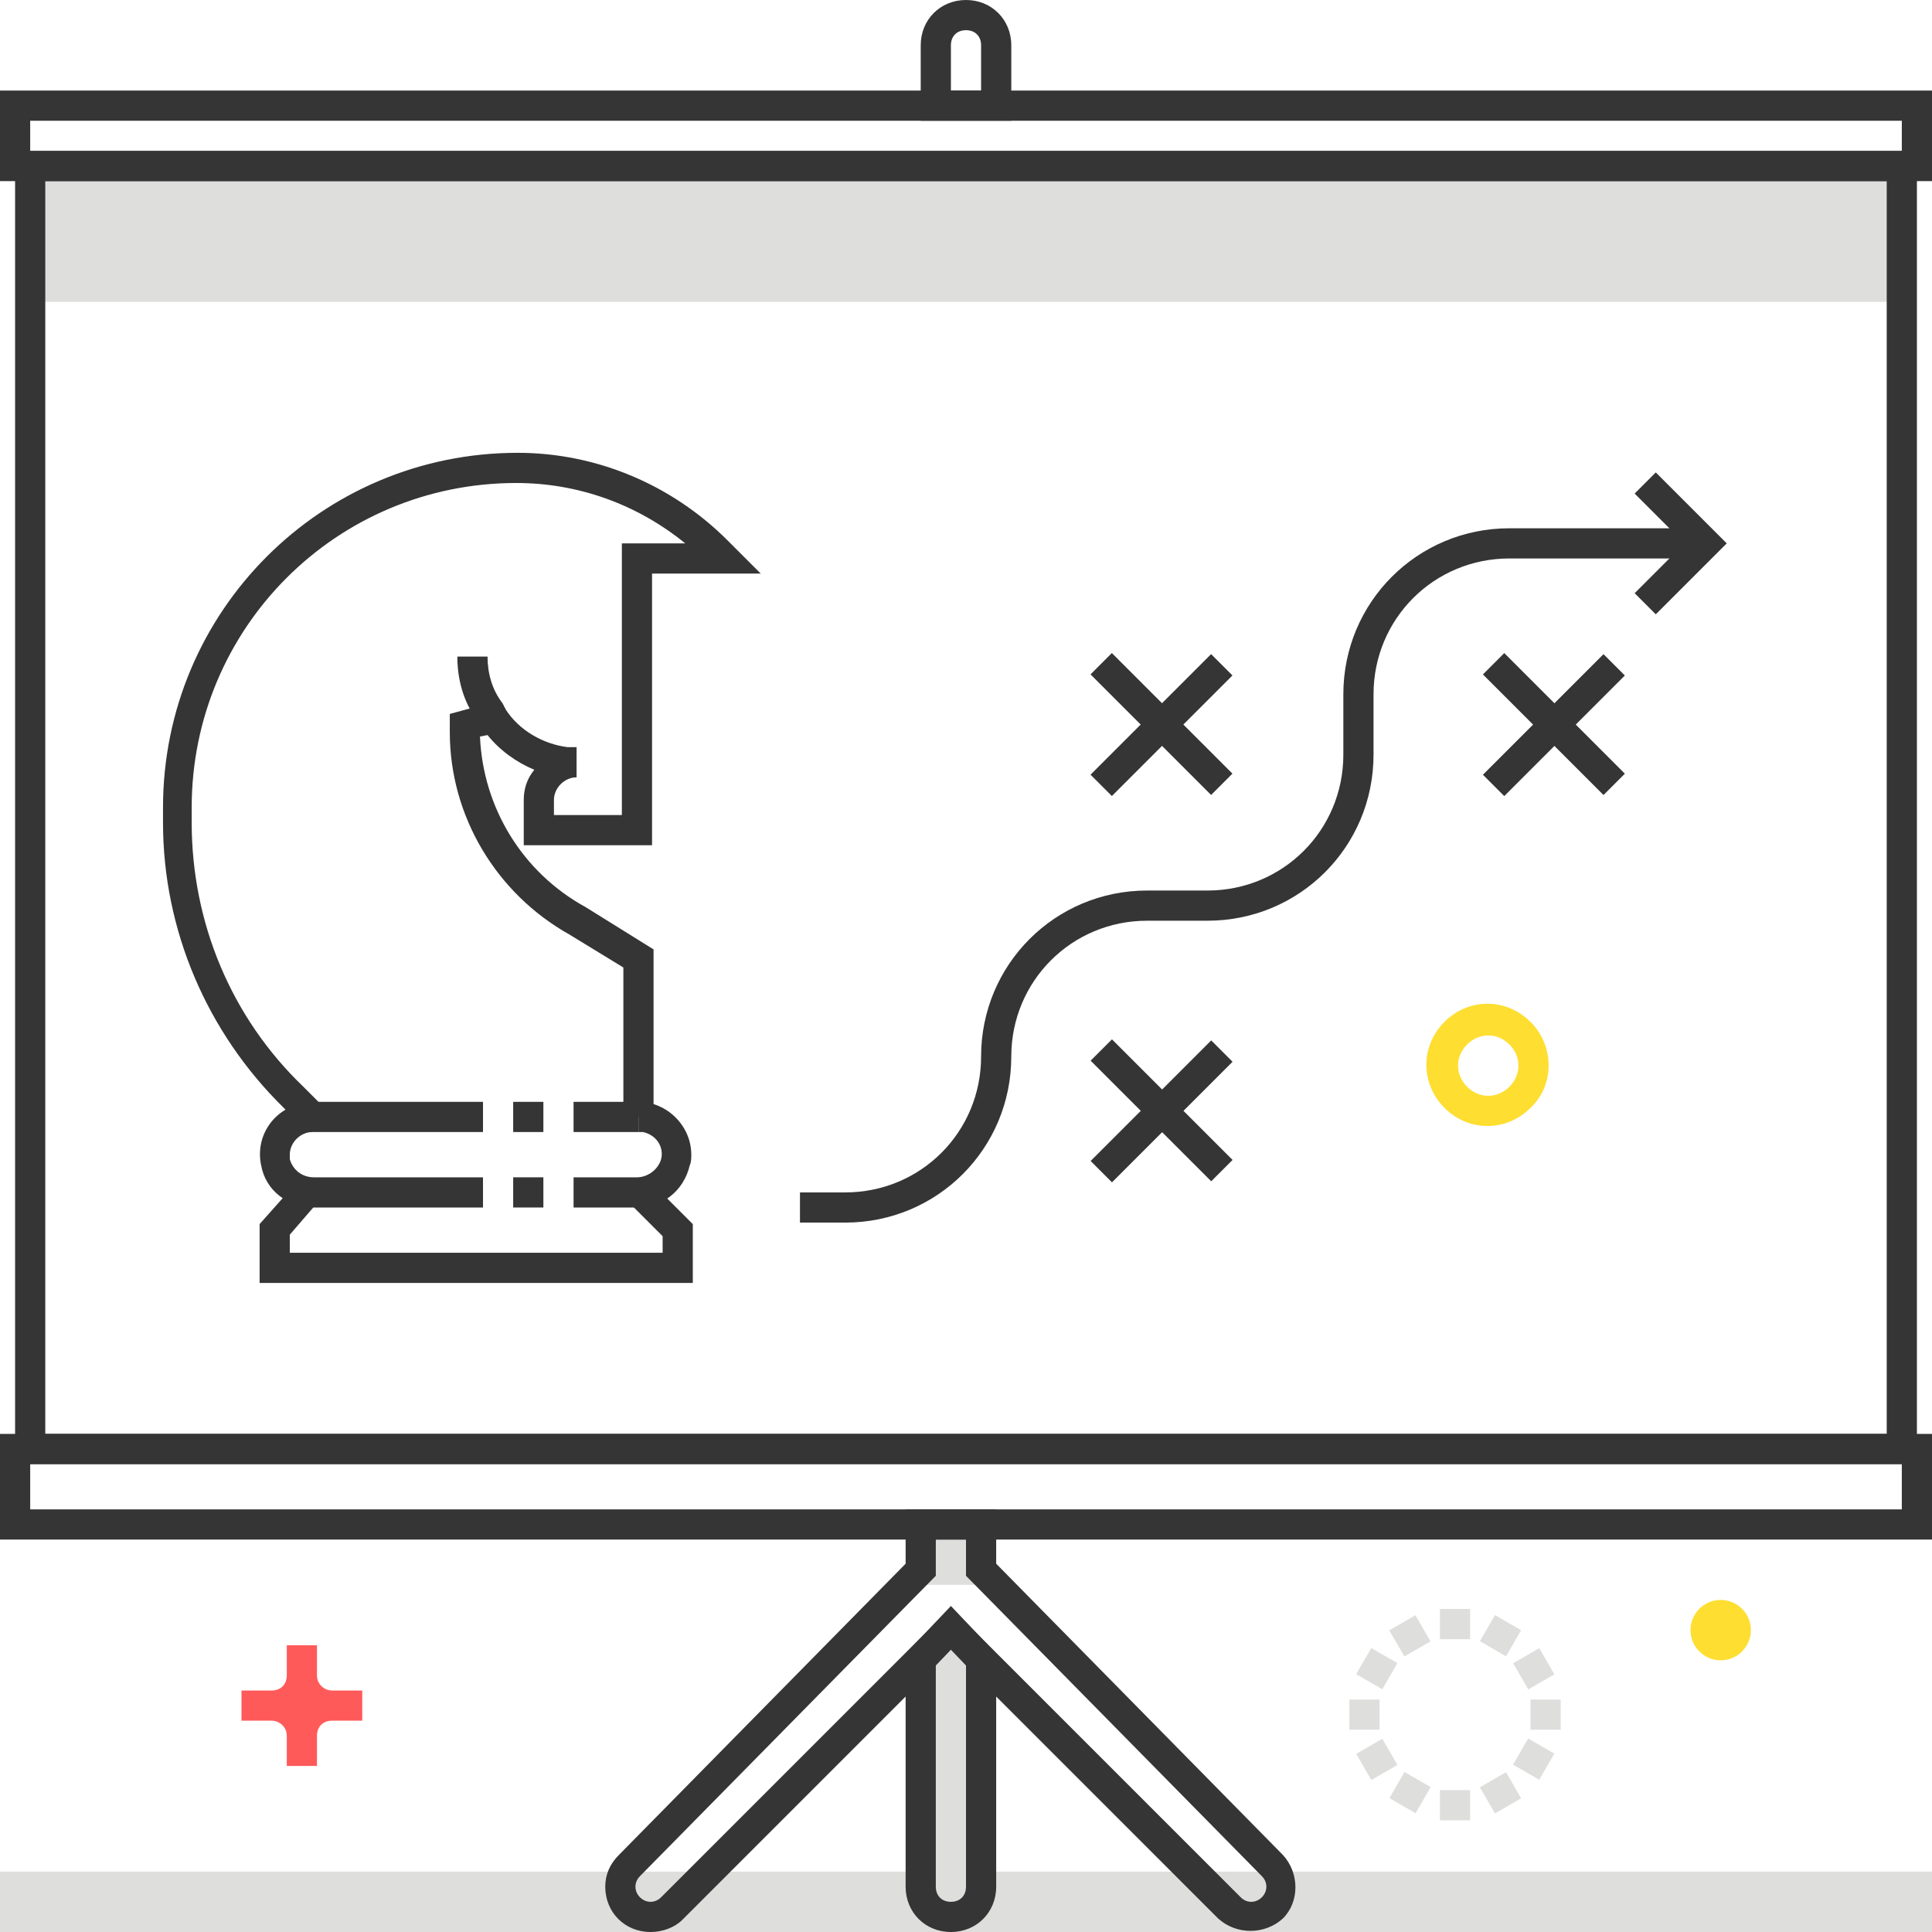
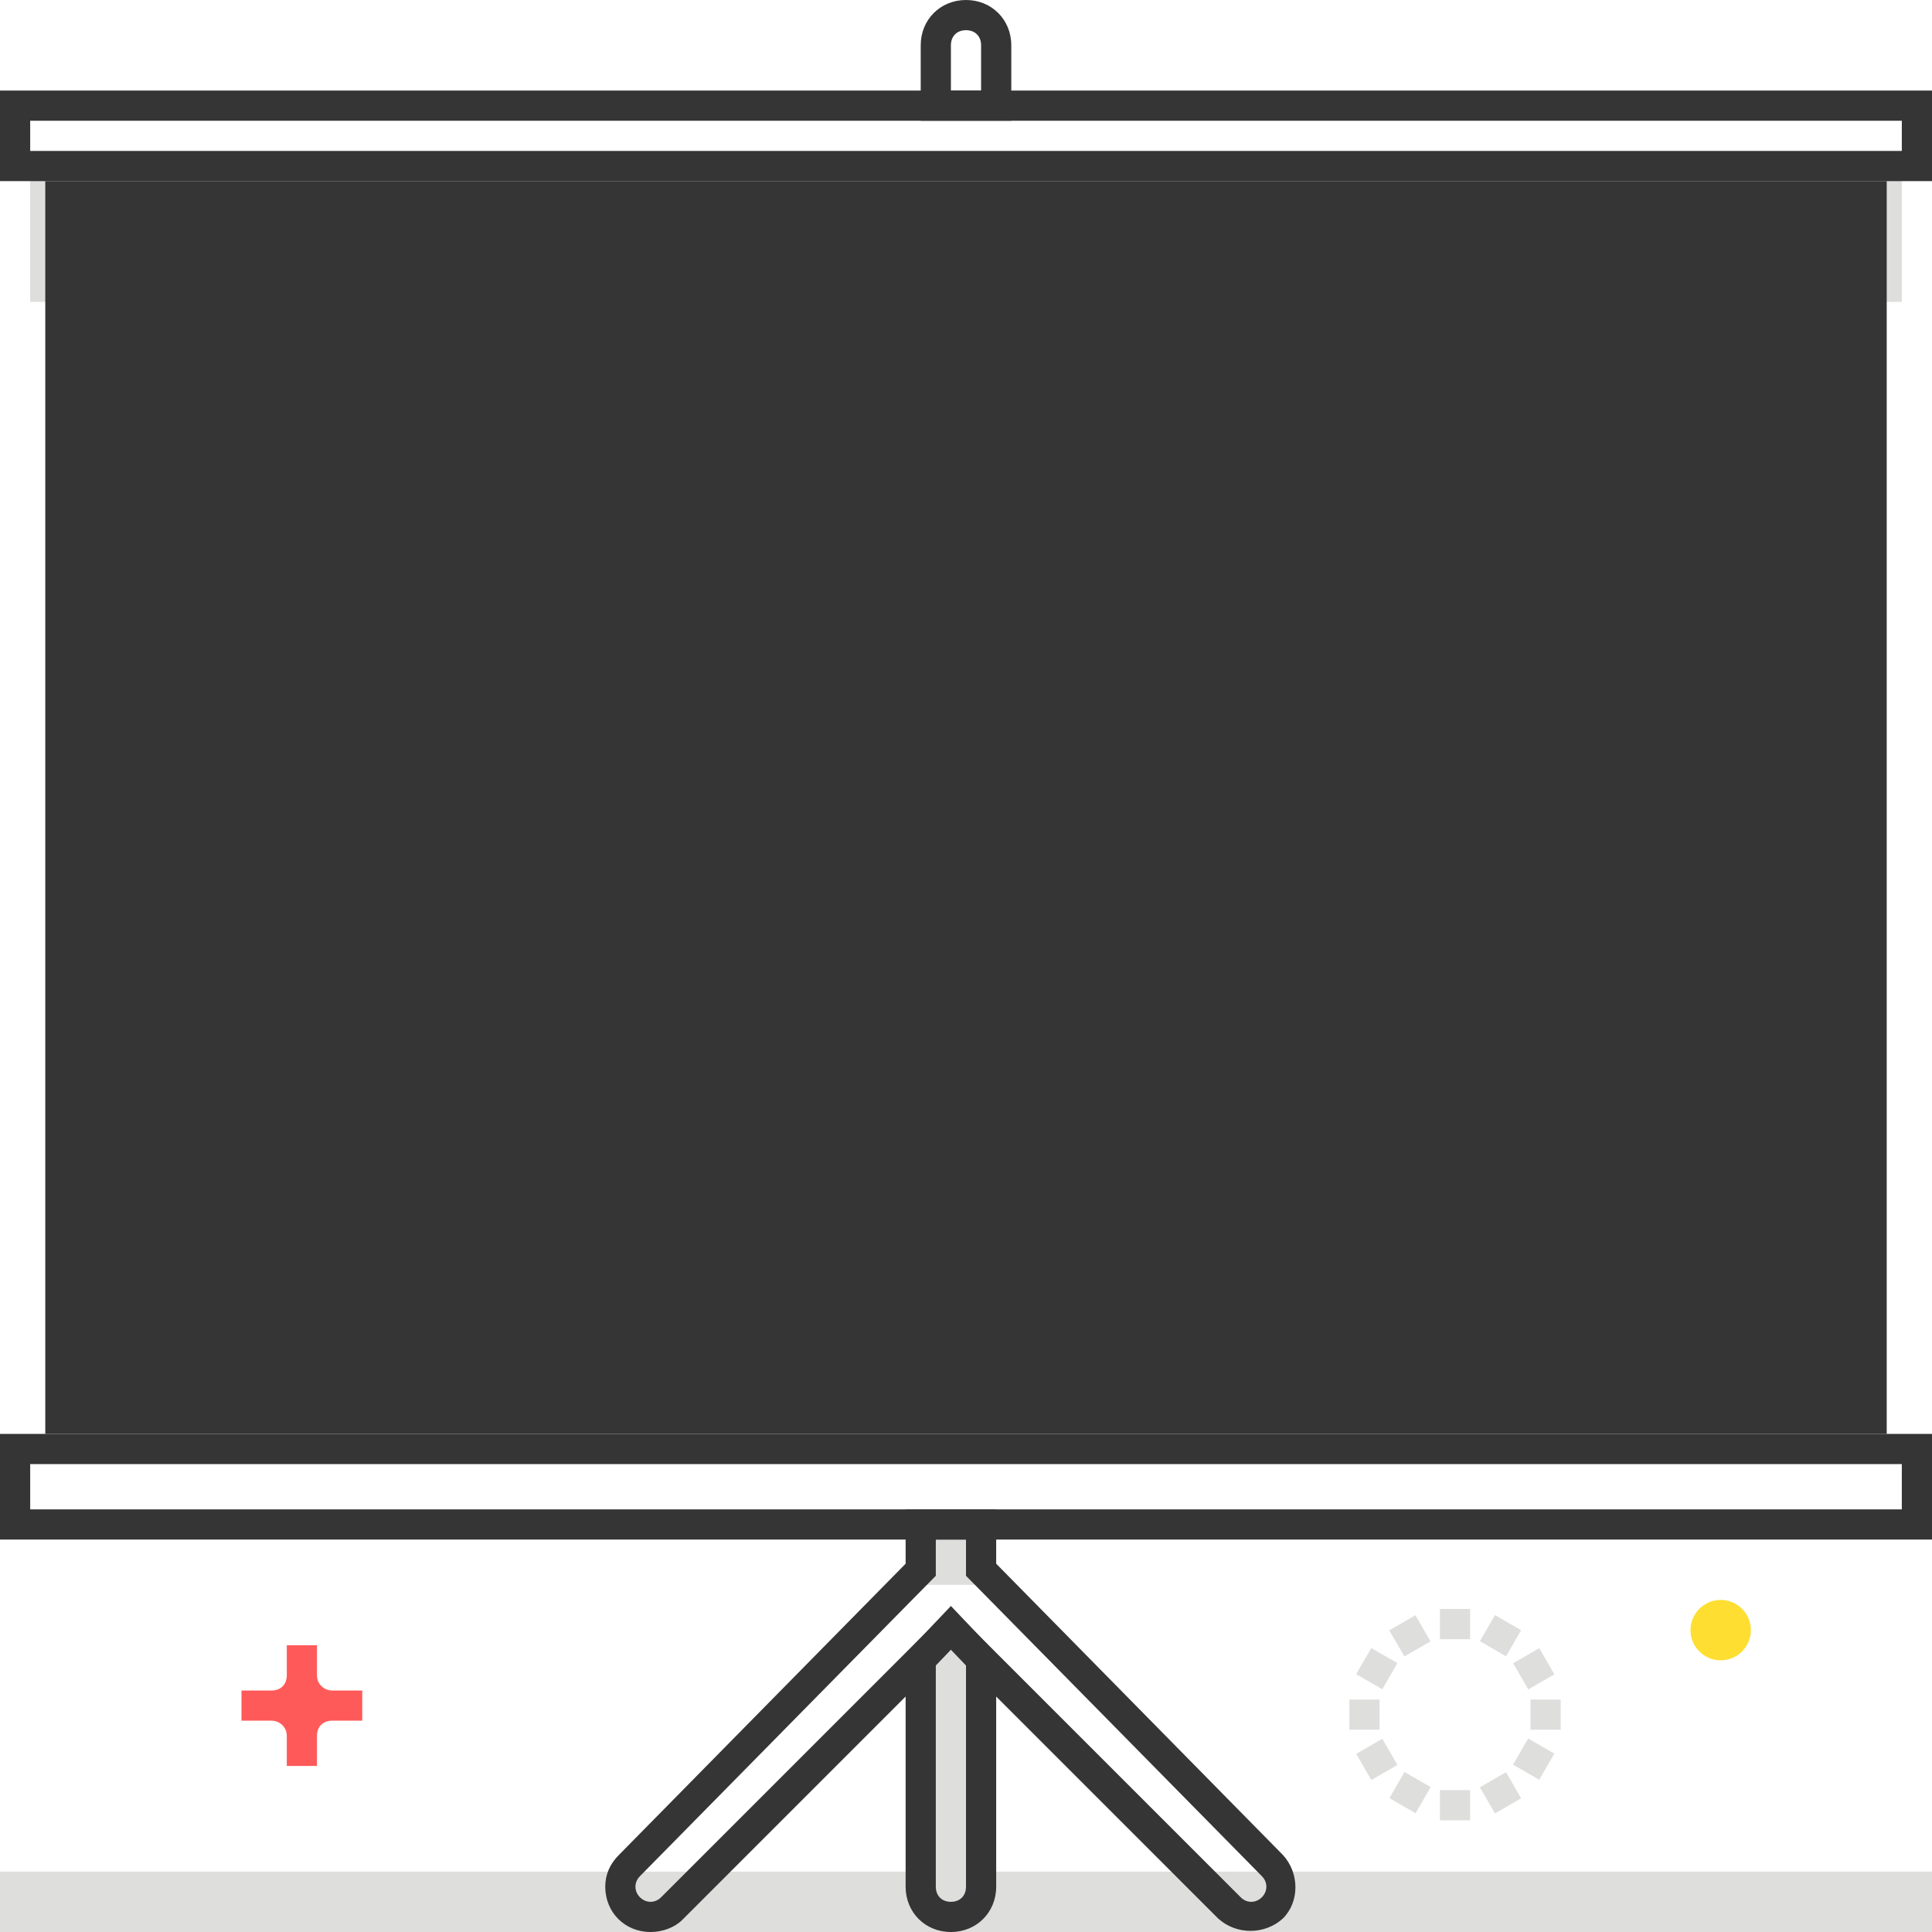
<svg xmlns="http://www.w3.org/2000/svg" id="Layer_1" style="enable-background:new 0 0 128 128;" version="1.1" viewBox="0 0 128 128" xml:space="preserve">
  <style type="text/css"> .st0{fill:#DEDEDD;} .st1{fill:#FEDE31;} .st2{fill:#353535;} .st3{fill:#FF5A5A;} </style>
  <title />
  <desc />
  <g id="Layer_2">
    <rect class="st0" height="4" width="128" y="124" />
    <circle class="st1" cx="114" cy="108" r="2" />
    <path class="st1" d="M101.4,73.4c-1.6,1.6-4.1,1.6-5.7,0c-1.6-1.6-1.6-4.1,0-5.7c1.6-1.6,4.1-1.6,5.7,0 C103,69.3,103,71.9,101.4,73.4z M97.2,69.2c-0.8,0.8-0.8,2,0,2.8c0.8,0.8,2,0.8,2.8,0c0.8-0.8,0.8-2,0-2.8 C99.2,68.4,98,68.4,97.2,69.2z" />
    <rect class="st0" height="9" width="124" x="2" y="11" />
-     <path class="st2" d="M127,97H1V10h126V97z M3,95h122V12H3V95z" />
+     <path class="st2" d="M127,97H1h126V97z M3,95h122V12H3V95z" />
    <g>
      <rect class="st0" height="2" transform="matrix(0.5 -0.866 0.866 0.5 -50.165 146.232)" width="2" x="100.6" y="115.6" />
      <rect class="st0" height="2" transform="matrix(0.5 -0.866 0.866 0.5 -50.165 134.232)" width="2" x="90.2" y="109.6" />
      <rect class="st0" height="2" transform="matrix(0.866 -0.5 0.5 0.866 -46.068 65.597)" width="2" x="98.4" y="117.8" />
      <rect class="st0" height="2" transform="matrix(0.866 -0.5 0.5 0.866 -41.676 61.205)" width="2" x="92.4" y="107.4" />
      <rect class="st0" height="2" width="2" x="95.4" y="118.6" />
      <rect class="st0" height="2" width="2" x="95.4" y="106.6" />
      <rect class="st0" height="2" transform="matrix(0.5 -0.866 0.866 0.5 -56.162 140.25)" width="2" x="92.4" y="117.8" />
      <rect class="st0" height="2" transform="matrix(0.5 -0.866 0.866 0.5 -44.162 140.25)" width="2" x="98.4" y="107.4" />
      <rect class="st0" height="2" transform="matrix(0.866 -0.5 0.5 0.866 -46.061 61.189)" width="2" x="90.2" y="115.6" />
      <rect class="st0" height="2" transform="matrix(0.866 -0.5 0.5 0.866 -41.67 65.58)" width="2" x="100.6" y="109.6" />
      <rect class="st0" height="2" width="2" x="89.4" y="112.6" />
      <rect class="st0" height="2" width="2" x="101.4" y="112.6" />
    </g>
    <path class="st3" d="M24,112l-2,0c-0.5,0-1-0.4-1-1c0,0,0,0,0,0l0-2l-2,0l0,2c0,0.6-0.4,1-1,1l-2,0l0,2l2,0c0.5,0,1,0.4,1,1 c0,0,0,0,0,0l0,2l2,0l0-2c0-0.6,0.4-1,1-1l2,0L24,112z" />
    <rect class="st0" height="4" width="4" x="61" y="101" />
    <path class="st0" d="M63,108L63,108c1.1,0,2,0.9,2,2v14.8c0,1.1-0.9,2-2,2l0,0c-1.1,0-2-0.9-2-2V110C61,108.9,61.9,108,63,108z" />
    <path class="st2" d="M128,102H0v-7h128V102z M2,100h124v-3H2V100z" />
    <path class="st2" d="M128,12H0V6h128V12z M2,10h124V8H2V10z" />
    <path class="st2" d="M67,8h-6V3c0-1.7,1.3-3,3-3s3,1.3,3,3V8z M63,6h2V3c0-0.6-0.4-1-1-1s-1,0.4-1,1V6z" />
    <path class="st2" d="M43.1,128c-1.7,0-3-1.3-3-3c0-0.8,0.3-1.5,0.9-2.1l19-19.3V100h6v3.6l19,19.3c1.1,1.2,1.1,3.1,0,4.2 c-1.2,1.1-3.1,1.1-4.3,0L66,112.4V125c0,1.7-1.3,3-3,3s-3-1.3-3-3v-12.6l-14.8,14.8C44.7,127.7,43.9,128,43.1,128z M62,102v2.4 l-19.6,19.9c-0.4,0.4-0.4,1,0,1.4c0.4,0.4,1,0.4,1.4,0L62,107.5V125c0,0.6,0.4,1,1,1s1-0.4,1-1v-17.5l18.2,18.2 c0.4,0.4,1,0.4,1.4,0c0.4-0.4,0.4-1,0-1.4L64,104.4V102H62z" />
    <polygon class="st2" points="65.3,111.7 63,109.3 60.7,111.7 59.3,110.3 63,106.4 66.7,110.3 " />
    <g>
      <rect class="st2" height="2" transform="matrix(0.707 -0.707 0.707 0.707 -11.388 68.506)" width="11.3" x="71.3" y="47" />
      <rect class="st2" height="11.3" transform="matrix(0.707 -0.707 0.707 0.707 -11.388 68.506)" width="2" x="76" y="42.3" />
      <g>
        <rect class="st2" height="2" transform="matrix(0.707 -0.707 0.707 0.707 -29.48 76)" width="11.3" x="71.3" y="72.6" />
        <rect class="st2" height="11.3" transform="matrix(0.707 -0.707 0.707 0.707 -29.48 76)" width="2" x="76" y="67.9" />
      </g>
      <path class="st2" d="M56,81h-3v-2h3c5,0,9-4,9-9c0-6.1,4.9-11,11-11h4c5,0,9-4,9-9v-4c0-6.1,4.9-11,11-11h13v2h-13c-5,0-9,4-9,9v4 c0,6.1-4.9,11-11,11h-4c-5,0-9,4-9,9C67,76.1,62.1,81,56,81z" />
      <polygon class="st2" points="109.7,40.7 108.3,39.3 111.6,36 108.3,32.7 109.7,31.3 114.4,36 " />
      <g>
        <rect class="st2" height="2" transform="matrix(0.707 -0.707 0.707 0.707 -3.773 86.891)" width="11.3" x="97.3" y="47" />
        <rect class="st2" height="11.3" transform="matrix(0.707 -0.707 0.707 0.707 -3.773 86.891)" width="2" x="102" y="42.3" />
      </g>
    </g>
    <g>
      <polygon class="st2" points="45.9,85 17.2,85 17.2,81.1 19.6,78.4 21.1,79.6 19.2,81.8 19.2,83 43.9,83 43.9,81.9 41.6,79.6 43,78.2 45.9,81.1 " />
      <g>
        <g>
          <path class="st2" d="M42.2,80H38v-2h4.2c0.7,0,1.4-0.5,1.6-1.2c0.2-0.8-0.3-1.6-1.2-1.8c-0.1,0-0.2,0-0.3,0v-2 c1.9,0,3.5,1.6,3.5,3.5c0,0.2,0,0.5-0.1,0.7C45.3,78.9,43.9,80,42.2,80z" />
          <rect class="st2" height="2" width="11.8" x="20.2" y="73" />
          <rect class="st2" height="2" width="2" x="34" y="73" />
          <rect class="st2" height="2" width="4.3" x="38" y="73" />
          <rect class="st2" height="2" width="2" x="34" y="78" />
          <path class="st2" d="M32,80H20.8c-1.7,0-3.2-1.1-3.5-2.8c-0.4-1.9,0.8-3.7,2.7-4.1c0.2,0,0.5-0.1,0.7-0.1v2 c-0.8,0-1.5,0.7-1.5,1.5c0,0.1,0,0.2,0,0.3c0.2,0.7,0.8,1.2,1.6,1.2H32V80z" />
        </g>
        <path class="st2" d="M31.8,48.1l-0.2-0.4c-0.9-1.2-1.3-2.7-1.3-4.2h2c0,1.1,0.3,2.2,1,3.1l0.2,0.4L31.8,48.1z" />
-         <path class="st2" d="M20.1,74.7l-1.3-1.3c-5.1-5-8-11.8-8-18.9v-1c0-13,10.5-23.5,23.5-23.5c5.2,0,10.2,2.1,13.9,5.8l2.2,2.2 h-7.2v18h-8.5v-3c0-0.7,0.2-1.4,0.7-2c-1.2-0.5-2.3-1.3-3.1-2.3l-0.5,0.1c0.2,4.7,2.8,9,7,11.3l4.5,2.8V74h-2v-9.9l-3.6-2.2 c-4.8-2.7-7.9-7.8-7.9-13.4v-1.2l3.3-0.9l0.4,0.6c0.9,1.4,2.5,2.3,4.1,2.5h0.6v2c-0.8,0-1.5,0.7-1.5,1.5v1h4.5V36h4.2 c-3.2-2.6-7.1-4-11.2-4c-11.9,0-21.5,9.6-21.5,21.5v1c0,6.6,2.6,12.9,7.4,17.5l1.3,1.3L20.1,74.7z" />
      </g>
    </g>
  </g>
</svg>